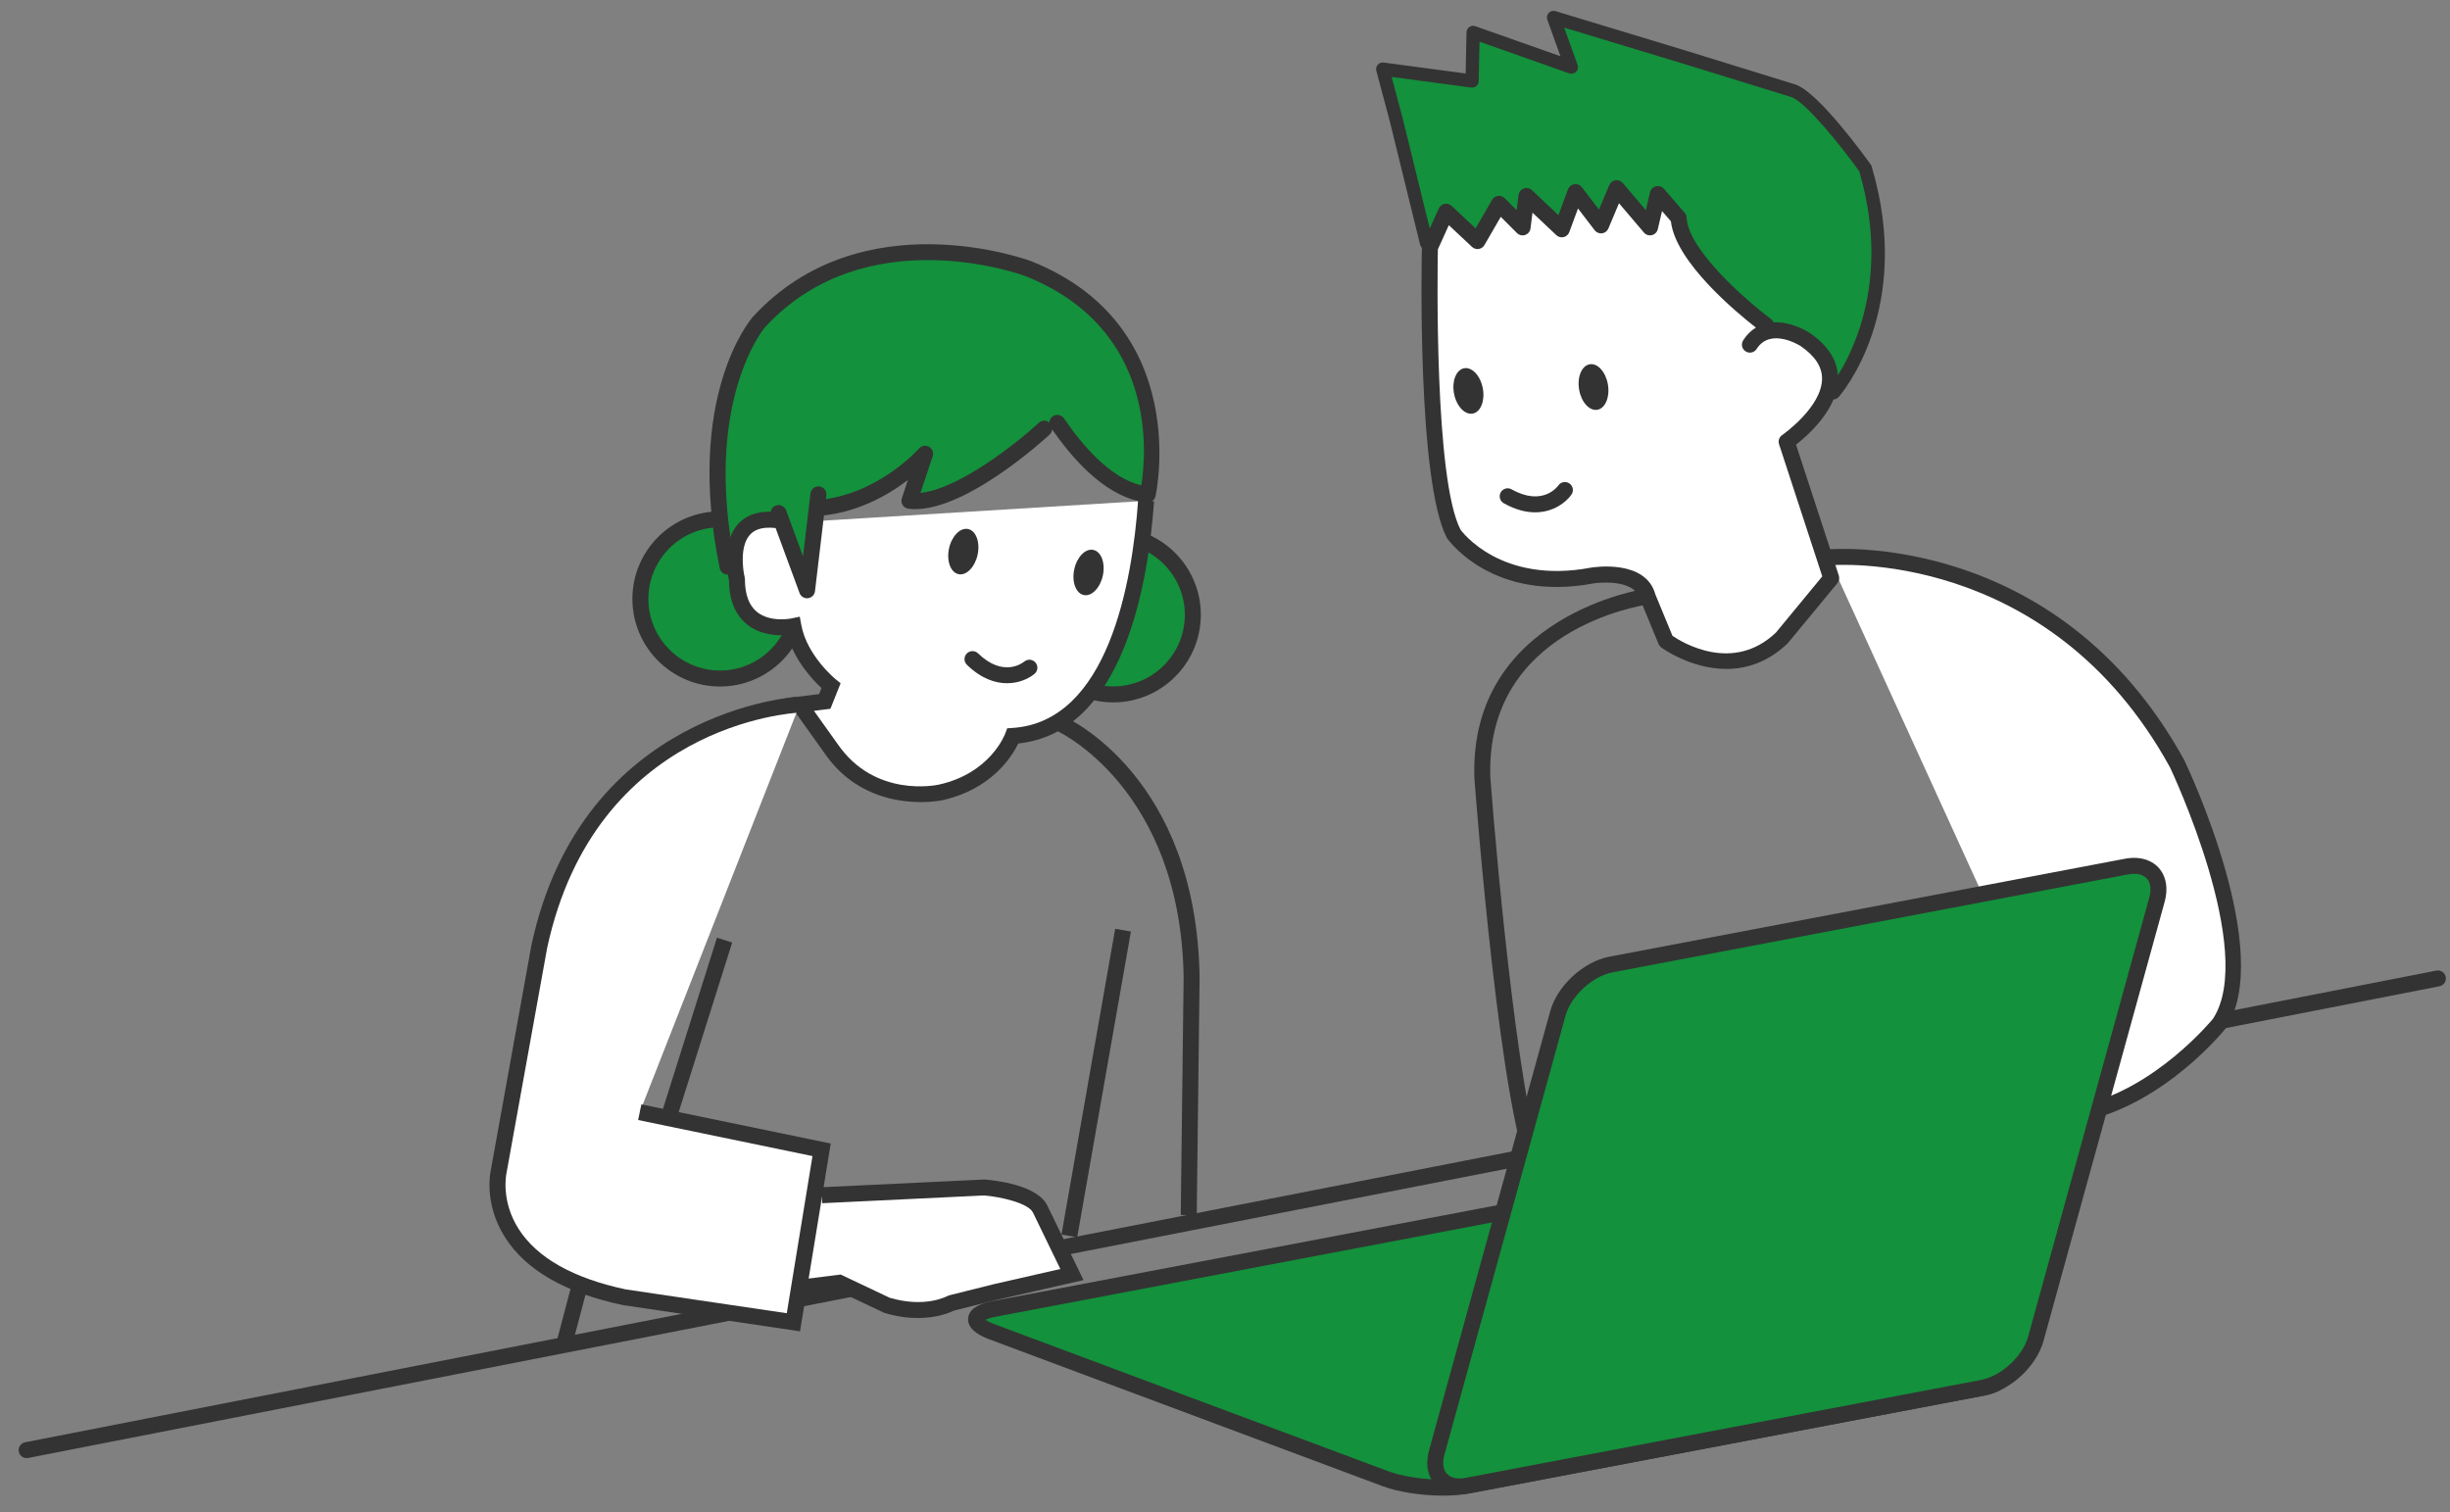
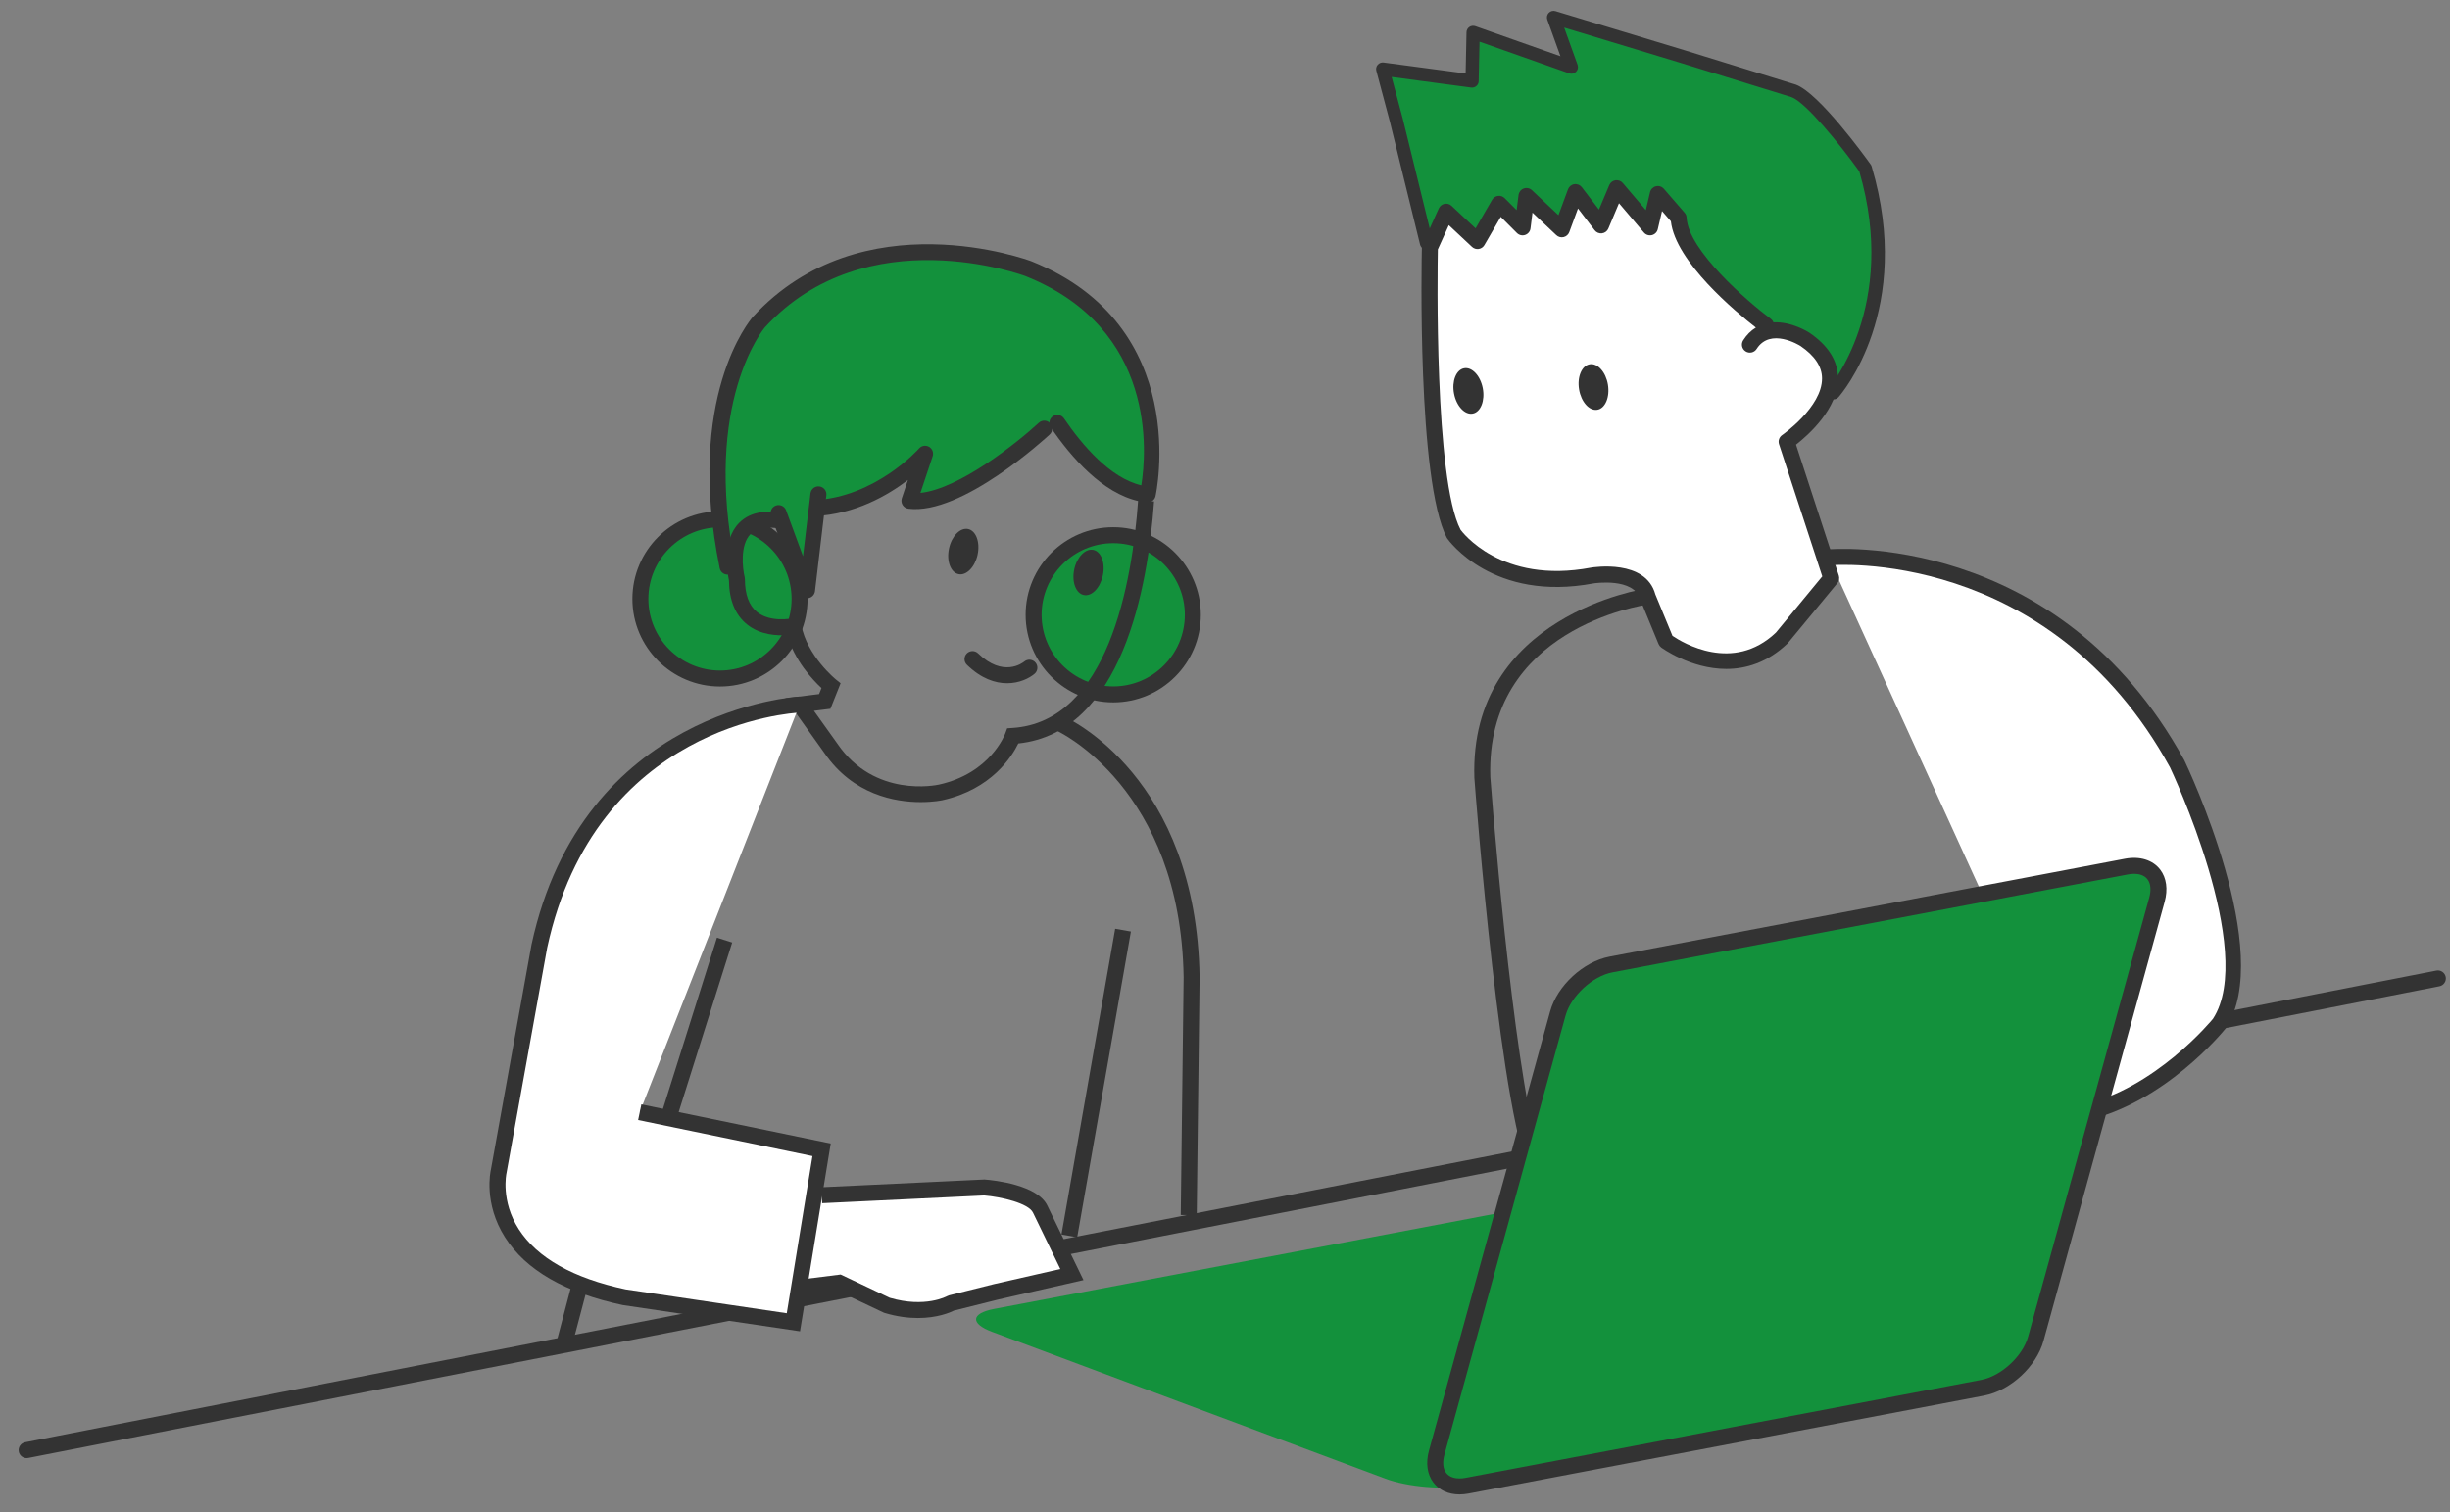
<svg xmlns="http://www.w3.org/2000/svg" version="1.1" x="0px" y="0px" width="230px" height="142px" viewBox="-1.75 -1.019 230 142" enable-background="new -1.75 -1.019 230 142" xml:space="preserve">
  <rect x="-1.75" y="-1.019" width="230" height="142" fill="#808080" stroke="none" />
  <defs>
</defs>
  <path fill="#13913C" d="M170.379,35.858c0,0,6.898-7.831,2.982-21.068c0,0-4.661-6.525-6.712-7.271L156.395,4.35L144.09,0.621  l1.678,4.661l-9.227-3.257l-0.096,4.562l-8.39-1.119l1.276,4.786l2.835,11.546" />
  <path fill="#333333" d="M170.379,36.479c-0.146,0-0.291-0.051-0.409-0.155c-0.257-0.226-0.282-0.618-0.058-0.875  c0.067-0.076,6.584-7.718,2.884-20.383c-1.773-2.47-5.013-6.475-6.358-6.964l-10.227-3.159l-11.119-3.369l1.26,3.499  c0.081,0.225,0.025,0.478-0.144,0.647c-0.17,0.17-0.42,0.227-0.647,0.147l-8.417-2.971L137.065,6.6  c-0.003,0.176-0.082,0.343-0.216,0.458s-0.313,0.167-0.486,0.144l-7.469-0.997l1.037,3.889l2.838,11.558  c0.082,0.333-0.122,0.669-0.454,0.75c-0.327,0.081-0.669-0.12-0.751-0.455l-2.835-11.546l-1.273-4.774  c-0.054-0.2-0.003-0.414,0.134-0.569c0.137-0.157,0.345-0.232,0.548-0.206l7.702,1.027l0.081-3.868  c0.004-0.199,0.104-0.384,0.267-0.497c0.164-0.113,0.371-0.142,0.561-0.075l7.992,2.821l-1.234-3.431  c-0.079-0.221-0.027-0.467,0.134-0.637c0.162-0.171,0.408-0.236,0.63-0.167l12.305,3.729l10.259,3.17  c2.197,0.799,6.545,6.82,7.033,7.503c0.04,0.056,0.07,0.119,0.09,0.185c3.968,13.412-2.82,21.325-3.111,21.655  C170.722,36.408,170.551,36.479,170.379,36.479z" />
  <circle fill="#13913C" cx="65.841" cy="55.211" r="7.473" />
  <path fill="#333333" d="M65.842,63.435c-4.534,0-8.224-3.689-8.224-8.224c0-4.534,3.689-8.223,8.224-8.223s8.223,3.688,8.223,8.223  C74.064,59.746,70.376,63.435,65.842,63.435z M65.842,48.488c-3.707,0-6.724,3.016-6.724,6.723c0,3.708,3.017,6.724,6.724,6.724  s6.723-3.016,6.723-6.724C72.564,51.504,69.549,48.488,65.842,48.488z" />
  <circle fill="#13913C" cx="102.757" cy="56.702" r="7.473" />
  <path fill="#333333" d="M102.758,64.926c-4.534,0-8.224-3.689-8.224-8.224c0-4.534,3.689-8.223,8.224-8.223s8.223,3.688,8.223,8.223  C110.98,61.237,107.292,64.926,102.758,64.926z M102.758,49.979c-3.707,0-6.724,3.016-6.724,6.723c0,3.708,3.017,6.724,6.724,6.724  s6.723-3.016,6.723-6.724C109.48,52.995,106.465,49.979,102.758,49.979z" />
  <path fill="#333333" d="M142.192,109.804c-3.021-4.782-5.431-36.432-5.532-37.777c-0.511-15.305,15.994-17.767,16.161-17.79  l0.206,1.485c-0.626,0.088-15.333,2.309-14.869,16.224c0.679,9.027,2.96,33.349,5.302,37.057L142.192,109.804z" />
  <path fill="#333333" d="M0.749,135.878c-0.351,0-0.665-0.248-0.735-0.606c-0.08-0.407,0.186-0.801,0.592-0.88l226.363-44.285  c0.398-0.083,0.8,0.185,0.88,0.592c0.079,0.407-0.186,0.801-0.593,0.88L0.894,135.864C0.845,135.874,0.797,135.878,0.749,135.878z" />
  <g>
    <path fill="#13913C" d="M184.558,127.127c2.061,0.77,1.979,1.735-0.183,2.146l-48.383,9.192c-2.161,0.411-5.616,0.117-7.677-0.653   L91.377,124.02c-2.061-0.77-1.979-1.735,0.183-2.146l48.384-9.192c2.161-0.411,5.616-0.117,7.677,0.653L184.558,127.127z" />
  </g>
-   <path fill="#333333" d="M133.716,139.401c-2.029,0-4.199-0.339-5.663-0.886l-36.938-13.793c-1.379-0.515-2.044-1.179-1.977-1.974  c0.067-0.795,0.835-1.337,2.282-1.612l48.384-9.192c0.694-0.132,1.507-0.199,2.416-0.199c2.029,0,4.199,0.339,5.663,0.886  l36.938,13.793c1.379,0.515,2.044,1.179,1.977,1.974c-0.067,0.795-0.835,1.337-2.282,1.612l-48.383,9.192  C135.438,139.334,134.625,139.401,133.716,139.401z M90.771,122.887c0.144,0.104,0.404,0.257,0.868,0.43l36.938,13.793  c1.286,0.48,3.304,0.791,5.138,0.791c0.804,0,1.543-0.06,2.137-0.172l48.383-9.192c0.486-0.092,0.769-0.198,0.928-0.277  c-0.144-0.104-0.404-0.257-0.868-0.43l-36.938-13.793c-1.286-0.48-3.304-0.791-5.138-0.791c-0.804,0-1.543,0.06-2.137,0.172  l-48.384,9.192C91.213,122.703,90.931,122.809,90.771,122.887z" />
  <g>
    <path fill="#13913C" d="M94.809,24.212c0,0-15.307-5.887-25.314,5.007c0,0-6.184,7.064-2.945,22.961l1.941-4.337l4.254-0.436   c5.466-0.485,5.466-0.485,12.35-5.826l-1.471,4.417c4.709,0.589,12.658-6.772,12.658-6.772l0.914-1.027   c1.783,2.729,4.738,6.377,8.15,7.107c0.217,0.045,0.432,0.08,0.648,0.104C105.994,45.409,109.529,30.1,94.809,24.212z" />
  </g>
-   <path fill="#FFFFFF" d="M105.844,46c-0.586,8.235-3.008,21.468-12.506,22.074c0,0-1.473,4.124-6.771,5.301  c0,0-6.479,1.47-10.305-4.122l-2.941-4.122l2.355-0.294l0.586-1.471c0,0-2.941-2.355-3.529-5.593c0,0-5.301,1.176-5.301-4.418  c0,0-1.764-7.065,5.004-5.299" />
  <path fill="#333333" d="M84.687,74.286c-2.386,0-6.349-0.671-9.044-4.61l-3.663-5.134l3.164-0.395l0.226-0.567  c-0.809-0.752-2.54-2.579-3.213-4.975c-0.918,0.07-2.52,0.01-3.772-0.995c-1.112-0.892-1.685-2.294-1.702-4.167  c-0.131-0.593-0.721-3.708,0.981-5.393c1.069-1.058,2.738-1.299,4.962-0.719l-0.379,1.451c-1.675-0.437-2.86-0.326-3.525,0.332  c-1.03,1.016-0.755,3.276-0.562,4.061l0.022,0.181c0,1.436,0.382,2.472,1.135,3.08c1.262,1.02,3.236,0.609,3.256,0.605l0.758-0.163  l0.141,0.762c0.531,2.927,3.232,5.119,3.26,5.141l0.434,0.347l-0.956,2.398l-1.547,0.193l2.211,3.098  c3.49,5.1,9.284,3.881,9.53,3.826c4.803-1.066,6.174-4.671,6.23-4.824l0.168-0.459l0.489-0.034  c8.989-0.574,11.255-13.641,11.806-21.379l1.496,0.106c-0.576,8.1-3.003,21.698-12.746,22.73c-0.573,1.183-2.487,4.295-7.117,5.323  C86.707,74.112,85.9,74.286,84.687,74.286z" />
  <path fill="#333333" d="M110.596,113.07l-1.5-0.019l0.271-22.318c-0.283-17.78-11.802-23.097-11.918-23.148l0.604-1.373  c0.511,0.224,12.515,5.709,12.813,24.519L110.596,113.07z" />
  <rect x="62.856" y="86.802" transform="matrix(0.954 0.301 -0.301 0.954 31.719 -14.71)" fill="#333333" width="1.499" height="17.596" />
  <rect x="100.369" y="86.106" transform="matrix(0.985 0.173 -0.173 0.985 18.973 -15.998)" fill="#333333" width="1.499" height="29.143" />
  <path fill="#333333" d="M74.699,47.442c-0.397,0-0.729-0.313-0.748-0.714c-0.02-0.414,0.3-0.765,0.714-0.785  c5.795-0.276,9.824-4.81,9.864-4.856c0.235-0.27,0.627-0.334,0.938-0.157c0.31,0.177,0.451,0.549,0.339,0.888l-1.146,3.439  c3.658-0.372,9.149-4.765,11.111-6.582c0.304-0.282,0.778-0.264,1.06,0.041c0.282,0.304,0.264,0.779-0.04,1.06  c-0.335,0.31-8.256,7.604-13.261,6.966c-0.224-0.028-0.422-0.154-0.542-0.344c-0.119-0.19-0.147-0.424-0.077-0.637l0.572-1.716  c-1.907,1.457-4.961,3.216-8.748,3.396C74.724,47.442,74.712,47.442,74.699,47.442z" />
  <path fill="#333333" d="M66.548,52.93c-0.349,0-0.661-0.245-0.734-0.6c-3.274-16.076,2.854-23.305,3.116-23.605  c10.248-11.152,25.992-5.273,26.148-5.213c15.151,6.06,11.684,21.907,11.646,22.066c-0.085,0.37-0.439,0.613-0.812,0.577  c-0.24-0.026-0.479-0.065-0.72-0.115c-3.467-0.741-6.427-4.181-8.3-6.937c-0.233-0.343-0.145-0.809,0.198-1.042  c0.343-0.234,0.81-0.144,1.042,0.198c1.698,2.498,4.328,5.599,7.26,6.288c0.483-3.003,1.494-14.697-10.863-19.64  c-0.138-0.052-14.947-5.563-24.483,4.818c-0.046,0.053-5.877,7.02-2.763,22.304c0.082,0.406-0.18,0.802-0.586,0.885  C66.648,52.925,66.598,52.93,66.548,52.93z" />
  <path fill="#333333" d="M92.791,63.127c-1.113,0-2.431-0.43-3.767-1.727c-0.297-0.289-0.304-0.763-0.016-1.061  c0.29-0.297,0.765-0.304,1.061-0.016c2.343,2.275,4.143,0.929,4.34,0.768c0.318-0.262,0.791-0.216,1.054,0.1  c0.263,0.316,0.225,0.784-0.09,1.049C94.86,62.675,93.933,63.127,92.791,63.127z" />
-   <path fill="#333333" d="M101.783,53.012c-0.25,1.171-1.055,1.992-1.793,1.834c-0.74-0.157-1.143-1.234-0.893-2.406  c0.248-1.167,1.055-1.989,1.795-1.83C101.633,50.766,102.031,51.846,101.783,53.012z" />
+   <path fill="#333333" d="M101.783,53.012c-0.25,1.171-1.055,1.992-1.793,1.834c-0.74-0.157-1.143-1.234-0.893-2.406  c0.248-1.167,1.055-1.989,1.795-1.83C101.633,50.766,102.031,51.846,101.783,53.012" />
  <path fill="#333333" d="M90.027,51.053c-0.25,1.171-1.055,1.992-1.793,1.834c-0.74-0.157-1.143-1.234-0.893-2.406  c0.248-1.167,1.055-1.989,1.795-1.83C89.877,48.807,90.275,49.887,90.027,51.053z" />
  <line fill="#FFFFFF" x1="52.759" y1="119.528" x2="51.354" y2="124.872" />
  <rect x="51.306" y="119.437" transform="matrix(0.967 0.255 -0.255 0.967 32.82 -9.225)" fill="#333333" width="1.5" height="5.526" />
  <path fill="#FFFFFF" d="M75.4,111.198l15.304-0.728c0,0,4.437,0.364,5.202,2.044l2.973,6.131l-7.147,1.629l-4.195,1.049  c0,0-2.315,1.319-6.031,0.204l-4.461-2.113l-3.757,0.47" />
  <path fill="#333333" d="M84.42,122.725c-0.899,0-1.951-0.125-3.131-0.479l-0.105-0.041l-4.264-2.02l-3.54,0.442l-0.186-1.488  l3.974-0.497l4.606,2.182c3.334,0.983,5.369-0.142,5.391-0.153l0.189-0.076l4.195-1.049l6.243-1.423l-2.562-5.282  c-0.405-0.889-2.977-1.491-4.589-1.624l-15.207,0.729l-0.07-1.498l15.304-0.728c0.91,0.068,5.018,0.502,5.92,2.482l3.377,6.963  l-8.067,1.839l-4.095,1.023C87.452,122.205,86.252,122.725,84.42,122.725z" />
  <path fill="#FFFFFF" d="M73.32,65.131c0,0-19.721,0.886-24.434,22.668l-3.828,21.195c0,0-2.059,8.832,11.775,11.775l15.898,2.354  l2.648-16.192L58.309,103.4" />
  <path fill="#333333" d="M73.354,123.974l-16.63-2.463c-5.402-1.148-9.109-3.285-11.063-6.361c-2.03-3.194-1.361-6.2-1.332-6.326  l3.82-21.158c4.785-22.117,24.936-23.275,25.139-23.284l0.067,1.498c-0.782,0.037-19.204,1.138-23.735,22.078l-3.823,21.17  c-0.013,0.059-0.554,2.595,1.149,5.249c1.737,2.707,5.116,4.611,10.044,5.66l15.121,2.238l2.413-14.753l-16.368-3.386l0.305-1.469  l17.776,3.677L73.354,123.974z" />
  <path fill="#FFFFFF" d="M169.911,51.309c0,0,20.937-2.094,32.736,19.408c0,0,8.391,17.568,3.933,24.386  c0,0-5.506,6.817-12.848,8.391" />
  <path fill="#333333" d="M193.89,104.227l-0.314-1.467c7.001-1.5,12.368-8.063,12.422-8.128c4.134-6.33-3.944-23.419-4.026-23.591  c-11.39-20.753-31.778-19.005-31.985-18.985l-0.148-1.493c0.212-0.023,21.567-1.893,33.468,19.793  c0.369,0.771,8.539,18.068,3.903,25.157C206.932,95.86,201.404,102.616,193.89,104.227z" />
  <g>
    <path fill="#13913C" d="M189.368,124.67c-0.585,2.121-2.832,4.192-4.993,4.603l-48.383,9.192c-2.161,0.411-3.451-0.989-2.866-3.109   l11.371-41.22c0.585-2.121,2.832-4.192,4.993-4.603l48.383-9.192c2.161-0.411,3.451,0.989,2.866,3.109L189.368,124.67z" />
  </g>
  <path fill="#333333" d="M135.268,139.287c-1.035,0-1.904-0.394-2.449-1.109c-0.591-0.776-0.738-1.85-0.415-3.021l11.371-41.22  c0.666-2.415,3.115-4.672,5.576-5.14l48.383-9.192c1.402-0.264,2.623,0.118,3.313,1.024c0.591,0.776,0.738,1.85,0.415,3.021  l-11.371,41.22c-0.666,2.415-3.115,4.672-5.576,5.14l-48.383,9.192C135.836,139.258,135.545,139.287,135.268,139.287z   M198.598,81.02c-0.185,0-0.381,0.02-0.585,0.059l-48.383,9.192c-1.881,0.357-3.9,2.219-4.41,4.065l-11.371,41.22  c-0.195,0.71-0.138,1.319,0.163,1.714c0.326,0.428,0.862,0.518,1.256,0.518c0.185,0,0.381-0.02,0.585-0.059l48.383-9.192  c1.881-0.357,3.9-2.219,4.41-4.065l11.371-41.22c0.195-0.71,0.138-1.319-0.163-1.714C199.527,81.109,198.991,81.02,198.598,81.02z" />
  <polyline fill="#13913C" points="75.082,45.396 74.014,54.399 71.343,47.15 " />
  <path fill="#333333" d="M74.014,55.149c-0.312,0-0.594-0.193-0.704-0.491l-2.671-7.249c-0.143-0.389,0.056-0.82,0.444-0.963  c0.391-0.145,0.82,0.056,0.964,0.444l1.59,4.317l0.7-5.901c0.05-0.411,0.424-0.709,0.833-0.656c0.412,0.049,0.706,0.422,0.657,0.833  l-1.068,9.004c-0.041,0.344-0.313,0.616-0.657,0.656C74.072,55.148,74.043,55.149,74.014,55.149z" />
  <path fill="#FFFFFF" d="M162.527,31.338c1.725-2.71,5.172-0.493,5.172-0.493c6.156,4.187-1.724,9.605-1.724,9.605l4.187,12.805  l-4.68,5.664c-4.925,4.679-10.835,0.246-10.835,0.246l-1.724-4.186c-0.739-2.709-5.172-1.971-5.172-1.971  c-9.111,1.725-13.052-3.939-13.052-3.939c-2.709-5.172-2.217-26.843-2.217-26.843l1.524-3.372l2.943,2.761l2.025-3.497l2.208,2.209  l0.368-2.944l3.313,3.128l1.289-3.496l2.393,3.128l1.472-3.496l3.129,3.681l0.735-3.129l1.953,2.253  c0.187,4.102,8.203,10.068,8.203,10.068" />
  <path fill="#333333" d="M160.316,61.785c-3.368,0-6.077-1.988-6.119-2.02c-0.107-0.081-0.192-0.19-0.243-0.314l-1.724-4.186  c-0.575-2.088-4.316-1.521-4.355-1.517c-9.451,1.791-13.619-4.003-13.79-4.251c-2.816-5.363-2.372-26.396-2.352-27.288  c0.003-0.101,0.025-0.2,0.066-0.292l1.524-3.372c0.1-0.22,0.3-0.379,0.537-0.426c0.237-0.048,0.483,0.022,0.659,0.188l2.255,2.115  l1.552-2.68c0.117-0.202,0.321-0.337,0.552-0.368c0.235-0.035,0.463,0.048,0.628,0.213l1.124,1.124l0.178-1.422  c0.035-0.28,0.225-0.517,0.49-0.613c0.269-0.093,0.563-0.033,0.769,0.161l2.487,2.348l0.896-2.43  c0.095-0.257,0.321-0.441,0.592-0.482c0.275-0.041,0.541,0.069,0.708,0.286l1.607,2.101l0.97-2.305  c0.102-0.24,0.319-0.411,0.577-0.45c0.256-0.04,0.518,0.057,0.686,0.255l2.167,2.549l0.396-1.683  c0.064-0.274,0.277-0.489,0.551-0.557s0.562,0.024,0.746,0.237l1.953,2.253c0.111,0.127,0.175,0.289,0.183,0.457  c0.14,3.07,5.752,7.899,7.902,9.501c0.117,0.087,0.201,0.202,0.25,0.329c1.721-0.09,3.293,0.919,3.367,0.967  c1.79,1.217,2.691,2.657,2.695,4.292c0.008,2.851-2.813,5.34-3.943,6.224l4.019,12.292c0.08,0.244,0.029,0.512-0.135,0.71  l-4.68,5.664C164.167,61.199,162.145,61.784,160.316,61.785z M155.258,58.678c0.945,0.642,5.684,3.521,9.708-0.303l4.355-5.279  l-4.059-12.413c-0.104-0.315,0.014-0.662,0.287-0.851c0.038-0.026,3.76-2.626,3.75-5.325c-0.003-1.109-0.684-2.132-2.022-3.042  c-0.098-0.062-2.82-1.762-4.117,0.276c-0.222,0.349-0.688,0.454-1.035,0.23c-0.35-0.223-0.453-0.686-0.23-1.036  c0.328-0.516,0.728-0.916,1.193-1.198c-1.858-1.448-7.552-6.17-7.979-9.98l-0.831-0.958l-0.399,1.7  c-0.065,0.276-0.279,0.491-0.555,0.558c-0.276,0.066-0.563-0.027-0.747-0.243l-2.34-2.752l-0.998,2.373  c-0.104,0.247-0.331,0.419-0.597,0.453c-0.26,0.033-0.528-0.076-0.69-0.289l-1.564-2.045l-0.817,2.217  c-0.088,0.236-0.287,0.414-0.533,0.471c-0.246,0.059-0.503-0.012-0.686-0.185l-2.237-2.112l-0.185,1.477  c-0.035,0.284-0.229,0.523-0.501,0.616c-0.27,0.094-0.571,0.023-0.773-0.179l-1.518-1.519l-1.536,2.652  c-0.115,0.198-0.313,0.333-0.54,0.366c-0.225,0.033-0.455-0.039-0.622-0.195l-2.179-2.043l-1.029,2.277  c-0.036,1.935-0.339,21.604,2.134,26.326c0.102,0.132,3.768,5.155,12.248,3.551c0.227-0.038,5.128-0.815,6.035,2.51L155.258,58.678z  " />
  <path fill="#333333" d="M149.199,35.091c0.195,1.182-0.254,2.24-0.999,2.362c-0.747,0.125-1.515-0.731-1.71-1.913  c-0.195-1.177,0.254-2.237,1.002-2.359C148.238,33.056,149.004,33.915,149.199,35.091z" />
  <path fill="#333333" d="M137.449,35.421c0.227,1.176-0.193,2.246-0.936,2.389c-0.742,0.144-1.533-0.691-1.76-1.867  c-0.228-1.172,0.194-2.243,0.938-2.386C136.434,33.412,137.223,34.251,137.449,35.421z" />
-   <path fill="#333333" d="M142.362,47.082c-0.857,0-1.846-0.236-2.942-0.852c-0.361-0.203-0.489-0.66-0.287-1.021  c0.202-0.361,0.659-0.491,1.021-0.287c2.933,1.647,4.331-0.281,4.389-0.364c0.238-0.339,0.706-0.422,1.045-0.185  c0.34,0.237,0.422,0.705,0.186,1.044C145.267,46.143,144.074,47.082,142.362,47.082z" />
</svg>